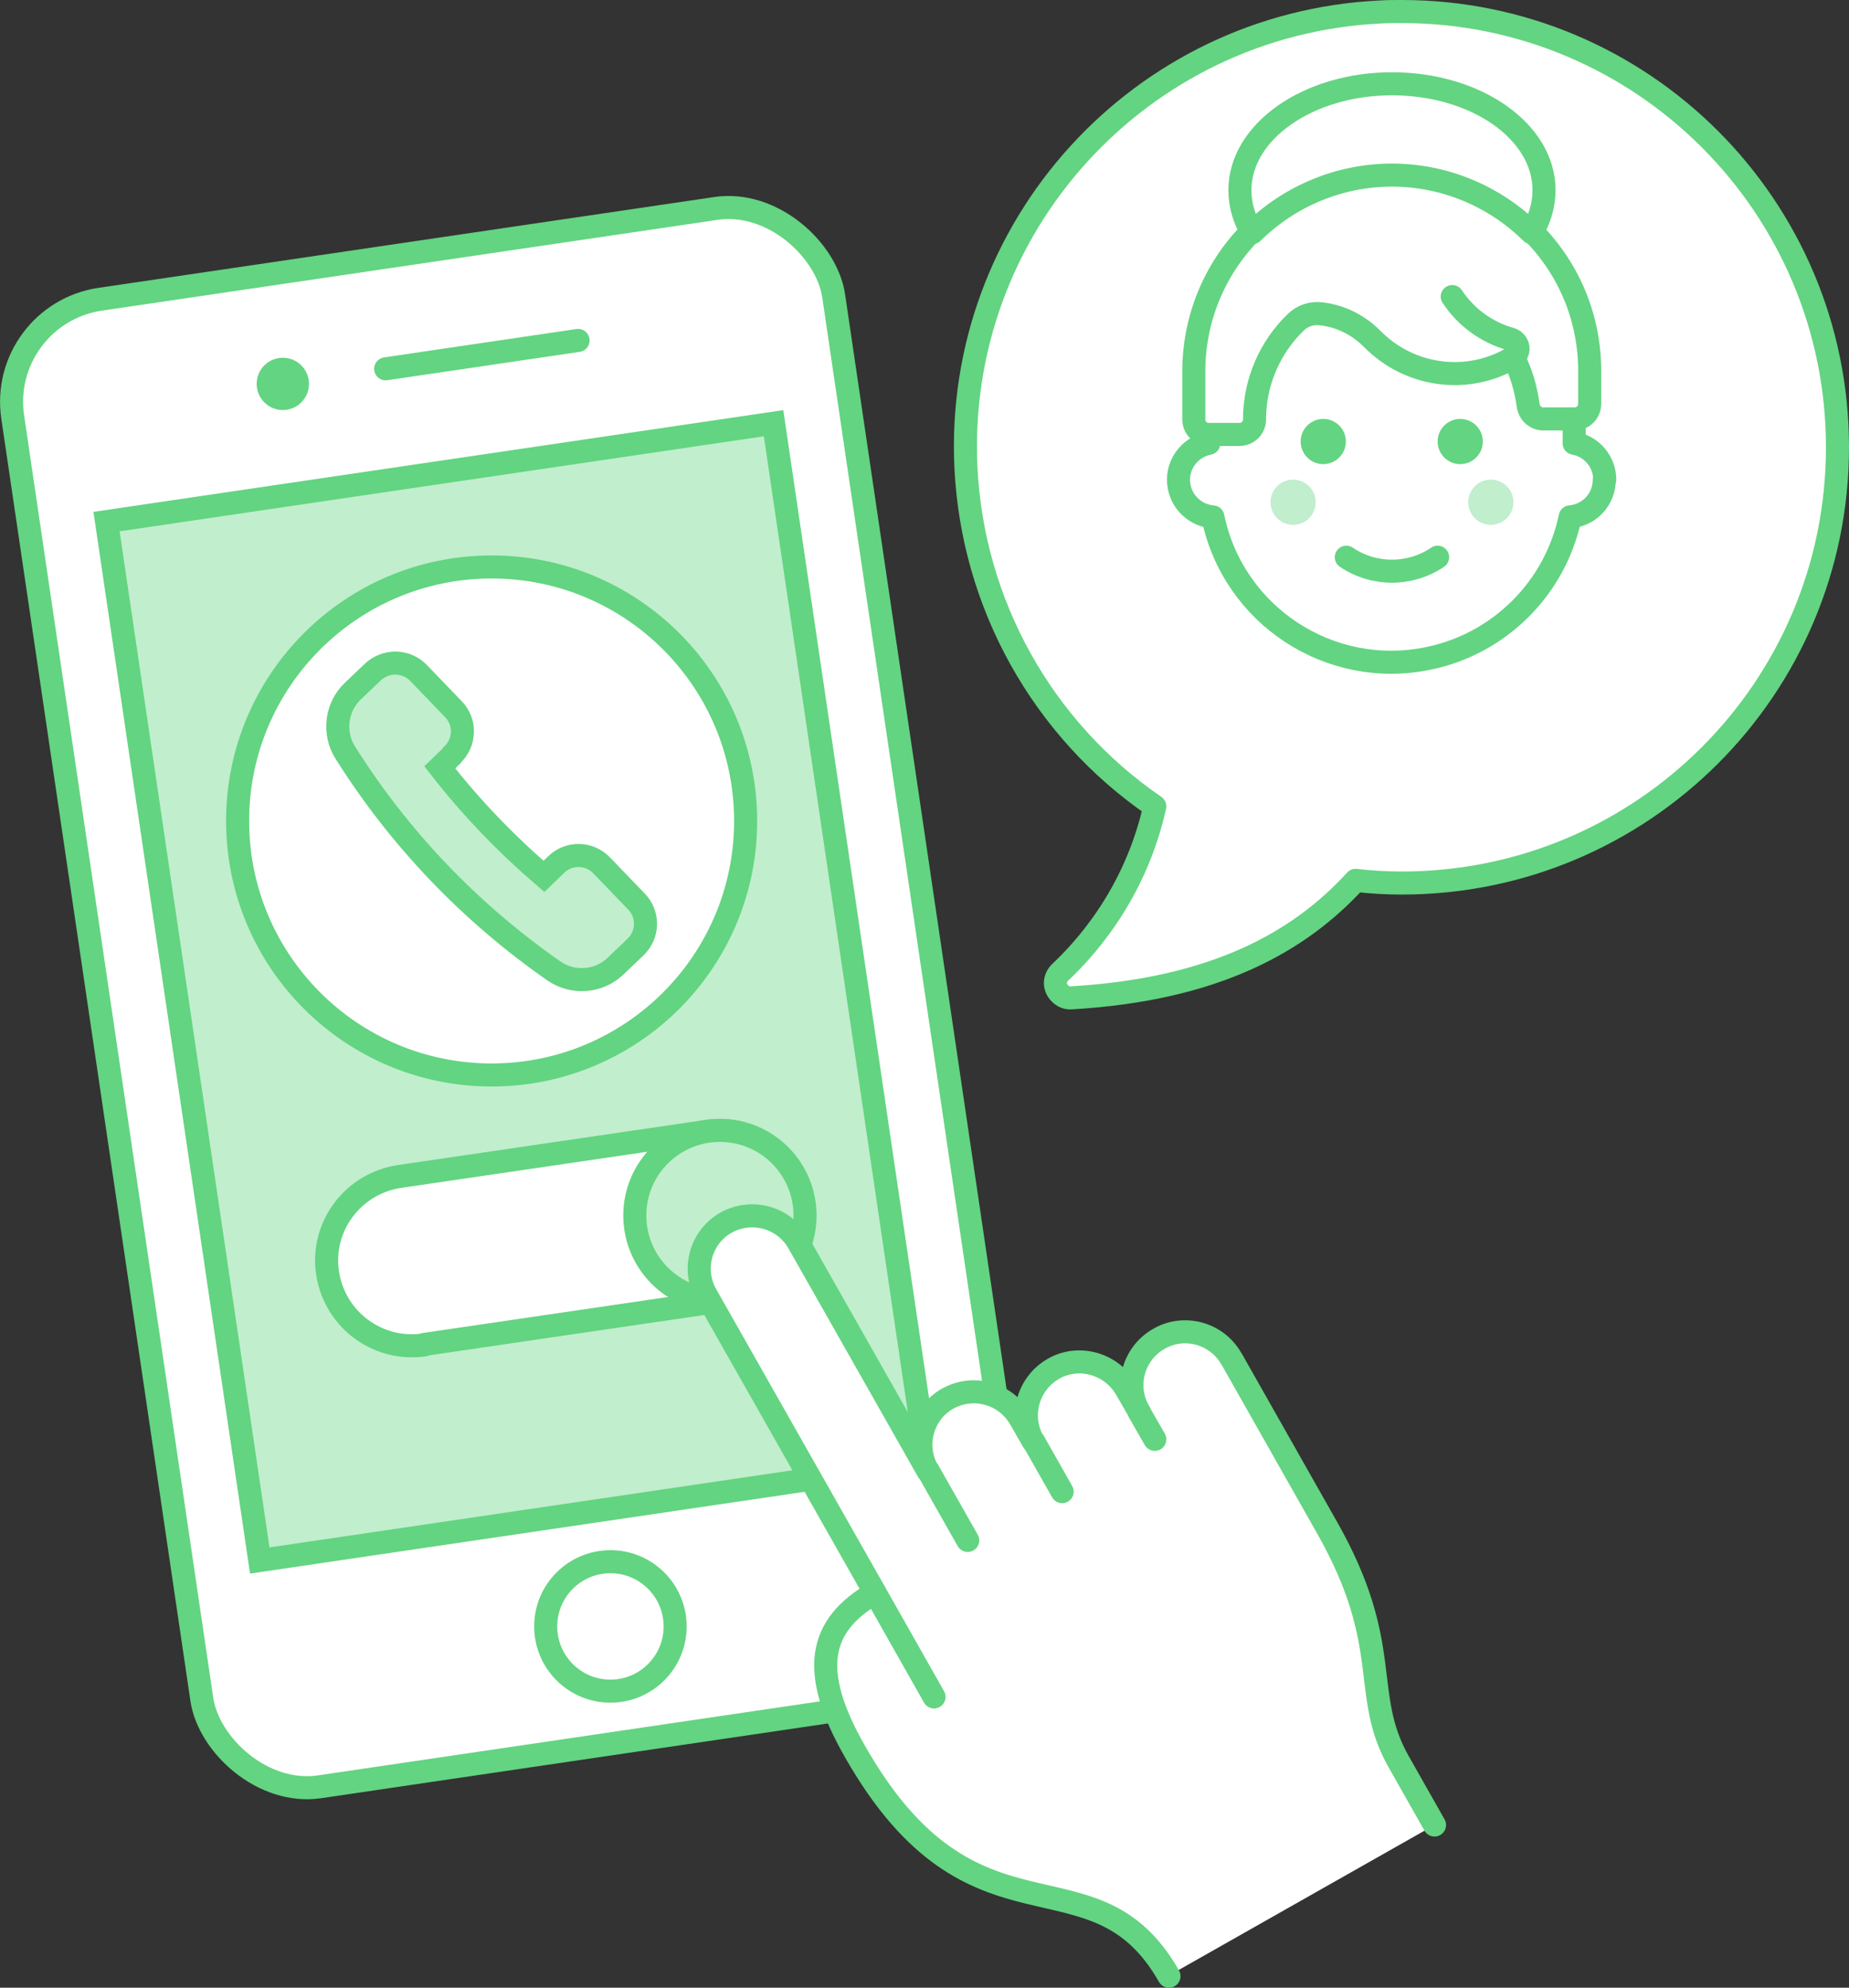
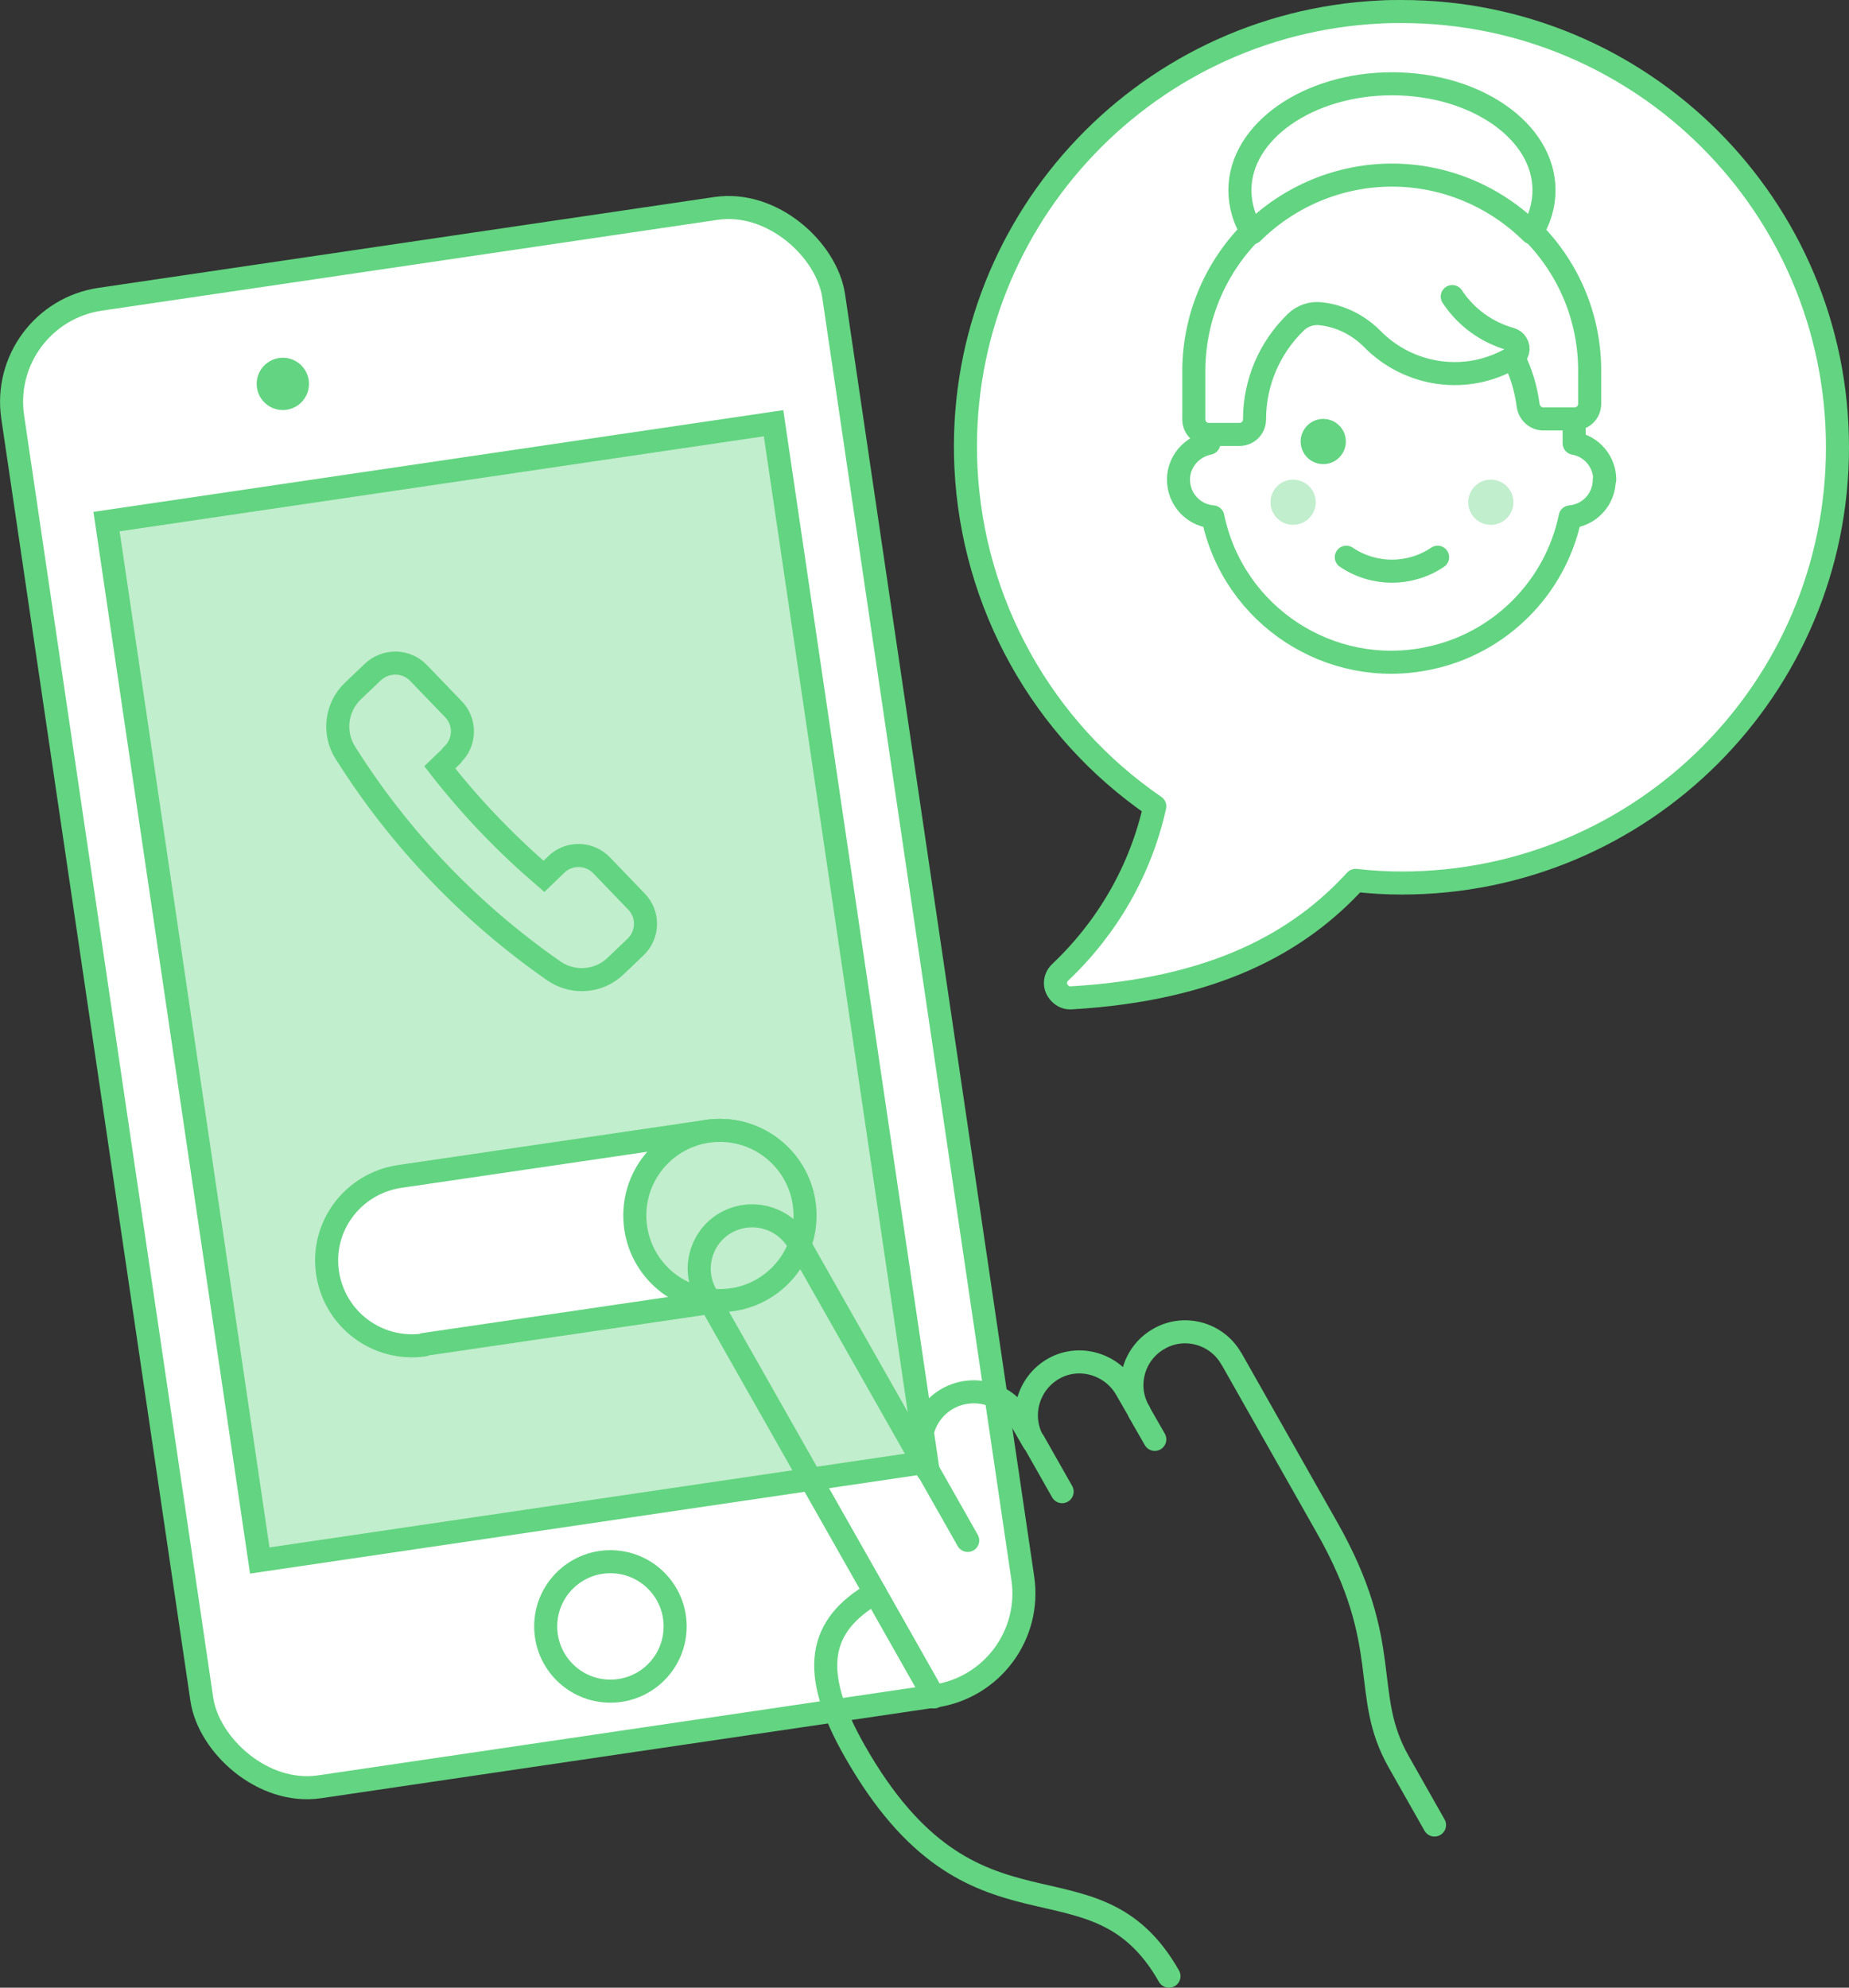
<svg xmlns="http://www.w3.org/2000/svg" viewBox="0 0 41.71 44.84">
  <rect x="0" y="0" width="41.71" height="44.84" fill="#333333" stroke="none" />
  <defs>
    <style>.d,.e{fill:#fff;}.f{fill:#63d481;}.g,.h{fill:#c1eecd;}.h{stroke-miterlimit:10;}.h,.e,.i{stroke:#63d481;stroke-width:.52px;}.e,.i{stroke-linecap:round;stroke-linejoin:round;}.i{fill:none;}</style>
  </defs>
  <g id="a" />
  <g id="b">
    <g id="c">
      <g>
        <g>
          <g>
            <rect class="e" x="2.32" y="5.55" width="18.72" height="33.92" rx="2.34" ry="2.34" transform="translate(-3.16 1.94) rotate(-8.39)" />
            <rect class="h" x="4.05" y="10.53" width="15.21" height="23.69" transform="translate(-3.14 1.94) rotate(-8.39)" />
            <circle class="e" cx="13.77" cy="36.69" r="1.46" />
-             <line class="i" x1="8.7" y1="8.32" x2="13.04" y2="7.68" />
            <circle class="f" cx="6.38" cy="8.66" r=".59" />
          </g>
          <g>
            <path class="e" d="M9.57,30.34c-1.05,.15-2.02-.57-2.18-1.62s.57-2.02,1.62-2.18h0l6.95-1.02c1.05-.15,2.02,.58,2.16,1.63,.15,1.04-.57,2-1.61,2.16l-6.95,1.02Z" />
            <circle class="h" cx="16.24" cy="27.42" r="1.92" />
            <g>
-               <circle class="e" cx="11.09" cy="18.52" r="5.73" />
              <path class="h" d="M10.2,17.03c.3-.28,.31-.75,.02-1.04h0l-.77-.8c-.28-.3-.75-.31-1.05-.02l-.44,.42c-.38,.36-.45,.95-.17,1.39,1.22,1.94,2.82,3.61,4.7,4.92,.43,.3,1.02,.26,1.4-.11l.44-.42c.3-.28,.31-.75,.02-1.04h0l-.77-.8c-.28-.3-.75-.31-1.04-.02h0l-.27,.26c-.86-.74-1.65-1.56-2.35-2.46l.27-.26Z" />
            </g>
          </g>
        </g>
        <g>
          <path class="e" d="M31.14,.27c-5.42,.26-9.61,4.86-9.35,10.28,.15,3.07,1.72,5.9,4.26,7.64-.32,1.44-1.07,2.74-2.14,3.75-.13,.13-.14,.33,0,.47,.07,.07,.16,.11,.26,.1,3.24-.19,5.14-1.26,6.41-2.65,.35,.04,.69,.06,1.04,.06,5.43,0,9.83-4.4,9.83-9.83,0-5.43-4.4-9.83-9.83-9.83-.16,0-.32,0-.47,.01h0Z" />
          <g>
            <path class="e" d="M36.2,10.82c0-.4-.29-.75-.69-.82v-.55c-.03-2.28-1.89-4.1-4.17-4.07-2.24,.03-4.05,1.83-4.07,4.07v.55c-.46,.09-.76,.53-.67,.98,.07,.37,.38,.65,.76,.68,.46,2.23,2.65,3.66,4.87,3.19,1.6-.33,2.86-1.59,3.19-3.19,.44-.04,.77-.4,.77-.84Z" />
            <circle class="g" cx="29.17" cy="11.33" r=".51" />
            <circle class="g" cx="33.63" cy="11.33" r=".51" />
            <path class="i" d="M30.37,12.57c.62,.42,1.44,.42,2.06,0" />
            <path class="e" d="M35.86,8.42c.03-2.47-1.95-4.48-4.42-4.51-2.47-.03-4.48,1.95-4.51,4.42,0,.03,0,.06,0,.1v1.03c0,.19,.15,.34,.34,.34h.69c.19,0,.34-.15,.34-.34,0-.83,.34-1.62,.93-2.19,.15-.15,.37-.22,.58-.19,.43,.05,.83,.25,1.14,.56,.84,.86,2.16,1.04,3.19,.42,.17,.33,.28,.7,.33,1.07,.02,.19,.18,.33,.36,.32h.69c.19,0,.34-.15,.34-.34v-.69Z" />
            <path class="i" d="M34.14,8.05c.1-.06,.14-.19,.07-.3-.03-.05-.07-.08-.13-.1-.54-.15-1.01-.49-1.32-.96" />
            <g>
              <circle class="f" cx="29.85" cy="9.96" r=".51" />
-               <circle class="f" cx="32.94" cy="9.96" r=".51" />
            </g>
            <path class="e" d="M31.4,3.95c1.18,0,2.31,.47,3.15,1.3,.18-.29,.28-.62,.28-.96,0-1.33-1.54-2.4-3.43-2.4s-3.43,1.08-3.43,2.4c0,.34,.1,.67,.28,.96,.84-.83,1.97-1.3,3.15-1.3Z" />
          </g>
        </g>
        <g>
-           <path class="d" d="M19.74,35.93l-3.81-6.72c-.33-.58-.12-1.31,.45-1.63,.58-.32,1.3-.12,1.63,.45l2.92,5.15c-.33-.58-.12-1.31,.45-1.63,.58-.32,1.3-.12,1.63,.45l.3,.52c-.33-.58-.12-1.31,.45-1.64s1.31-.12,1.64,.45h0l.3,.52c-.34-.57-.14-1.31,.43-1.64,.57-.34,1.31-.14,1.64,.43l.02,.03,2.14,3.78c1.53,2.69,.75,3.75,1.62,5.29l.81,1.43-6,3.4c-1.71-3.01-4.4-.34-7.09-5.08-1.02-1.79-.83-2.83,.46-3.57Z" />
          <g>
            <g>
              <line class="i" x1="23.96" y1="33.65" x2="23.32" y2="32.52" />
              <line class="i" x1="21.83" y1="34.75" x2="20.94" y2="33.18" />
              <line class="i" x1="26.05" y1="32.47" x2="25.7" y2="31.86" />
              <line class="i" x1="21.07" y1="38.28" x2="19.74" y2="35.93" />
            </g>
            <path class="i" d="M26.37,44.58c-1.71-3.01-4.4-.34-7.09-5.08-1.02-1.79-.83-2.83,.46-3.57l-3.81-6.72c-.33-.58-.12-1.31,.45-1.63,.58-.32,1.3-.12,1.63,.45l2.92,5.15c-.33-.58-.12-1.31,.45-1.63,.58-.32,1.3-.12,1.63,.45l.3,.52c-.33-.58-.12-1.31,.45-1.64s1.31-.12,1.64,.45h0l.3,.52c-.34-.57-.14-1.31,.43-1.64,.57-.34,1.31-.14,1.64,.43l.02,.03,2.14,3.78c1.53,2.69,.75,3.75,1.62,5.29l.81,1.43" />
          </g>
        </g>
      </g>
    </g>
  </g>
</svg>